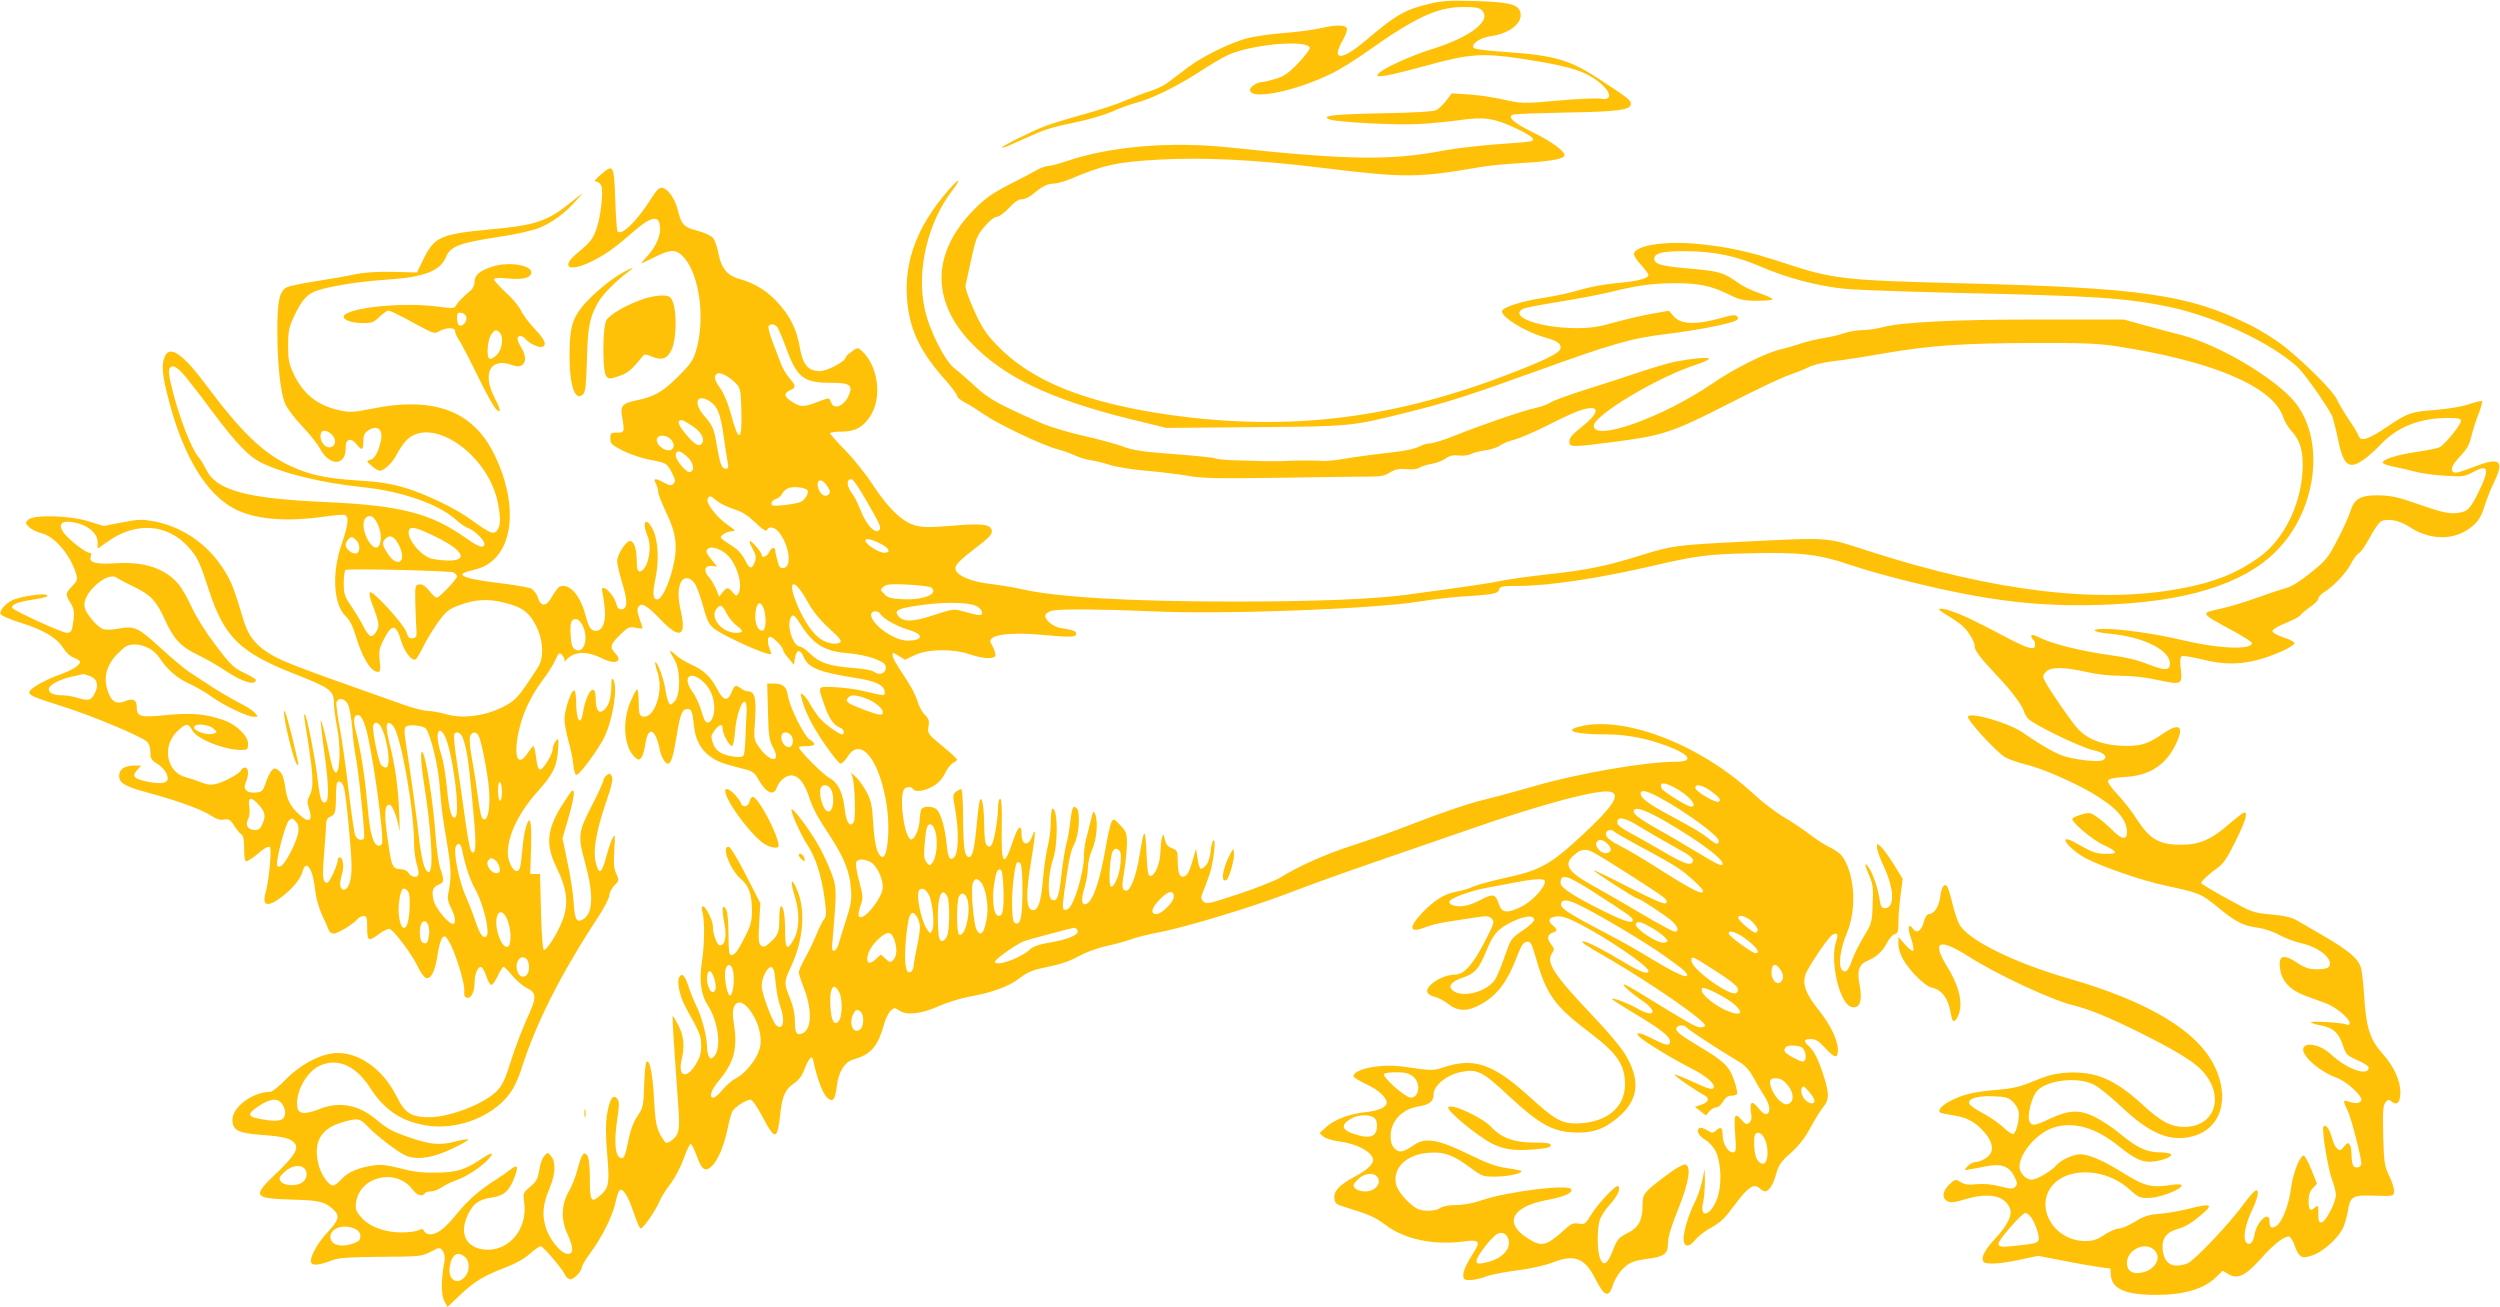
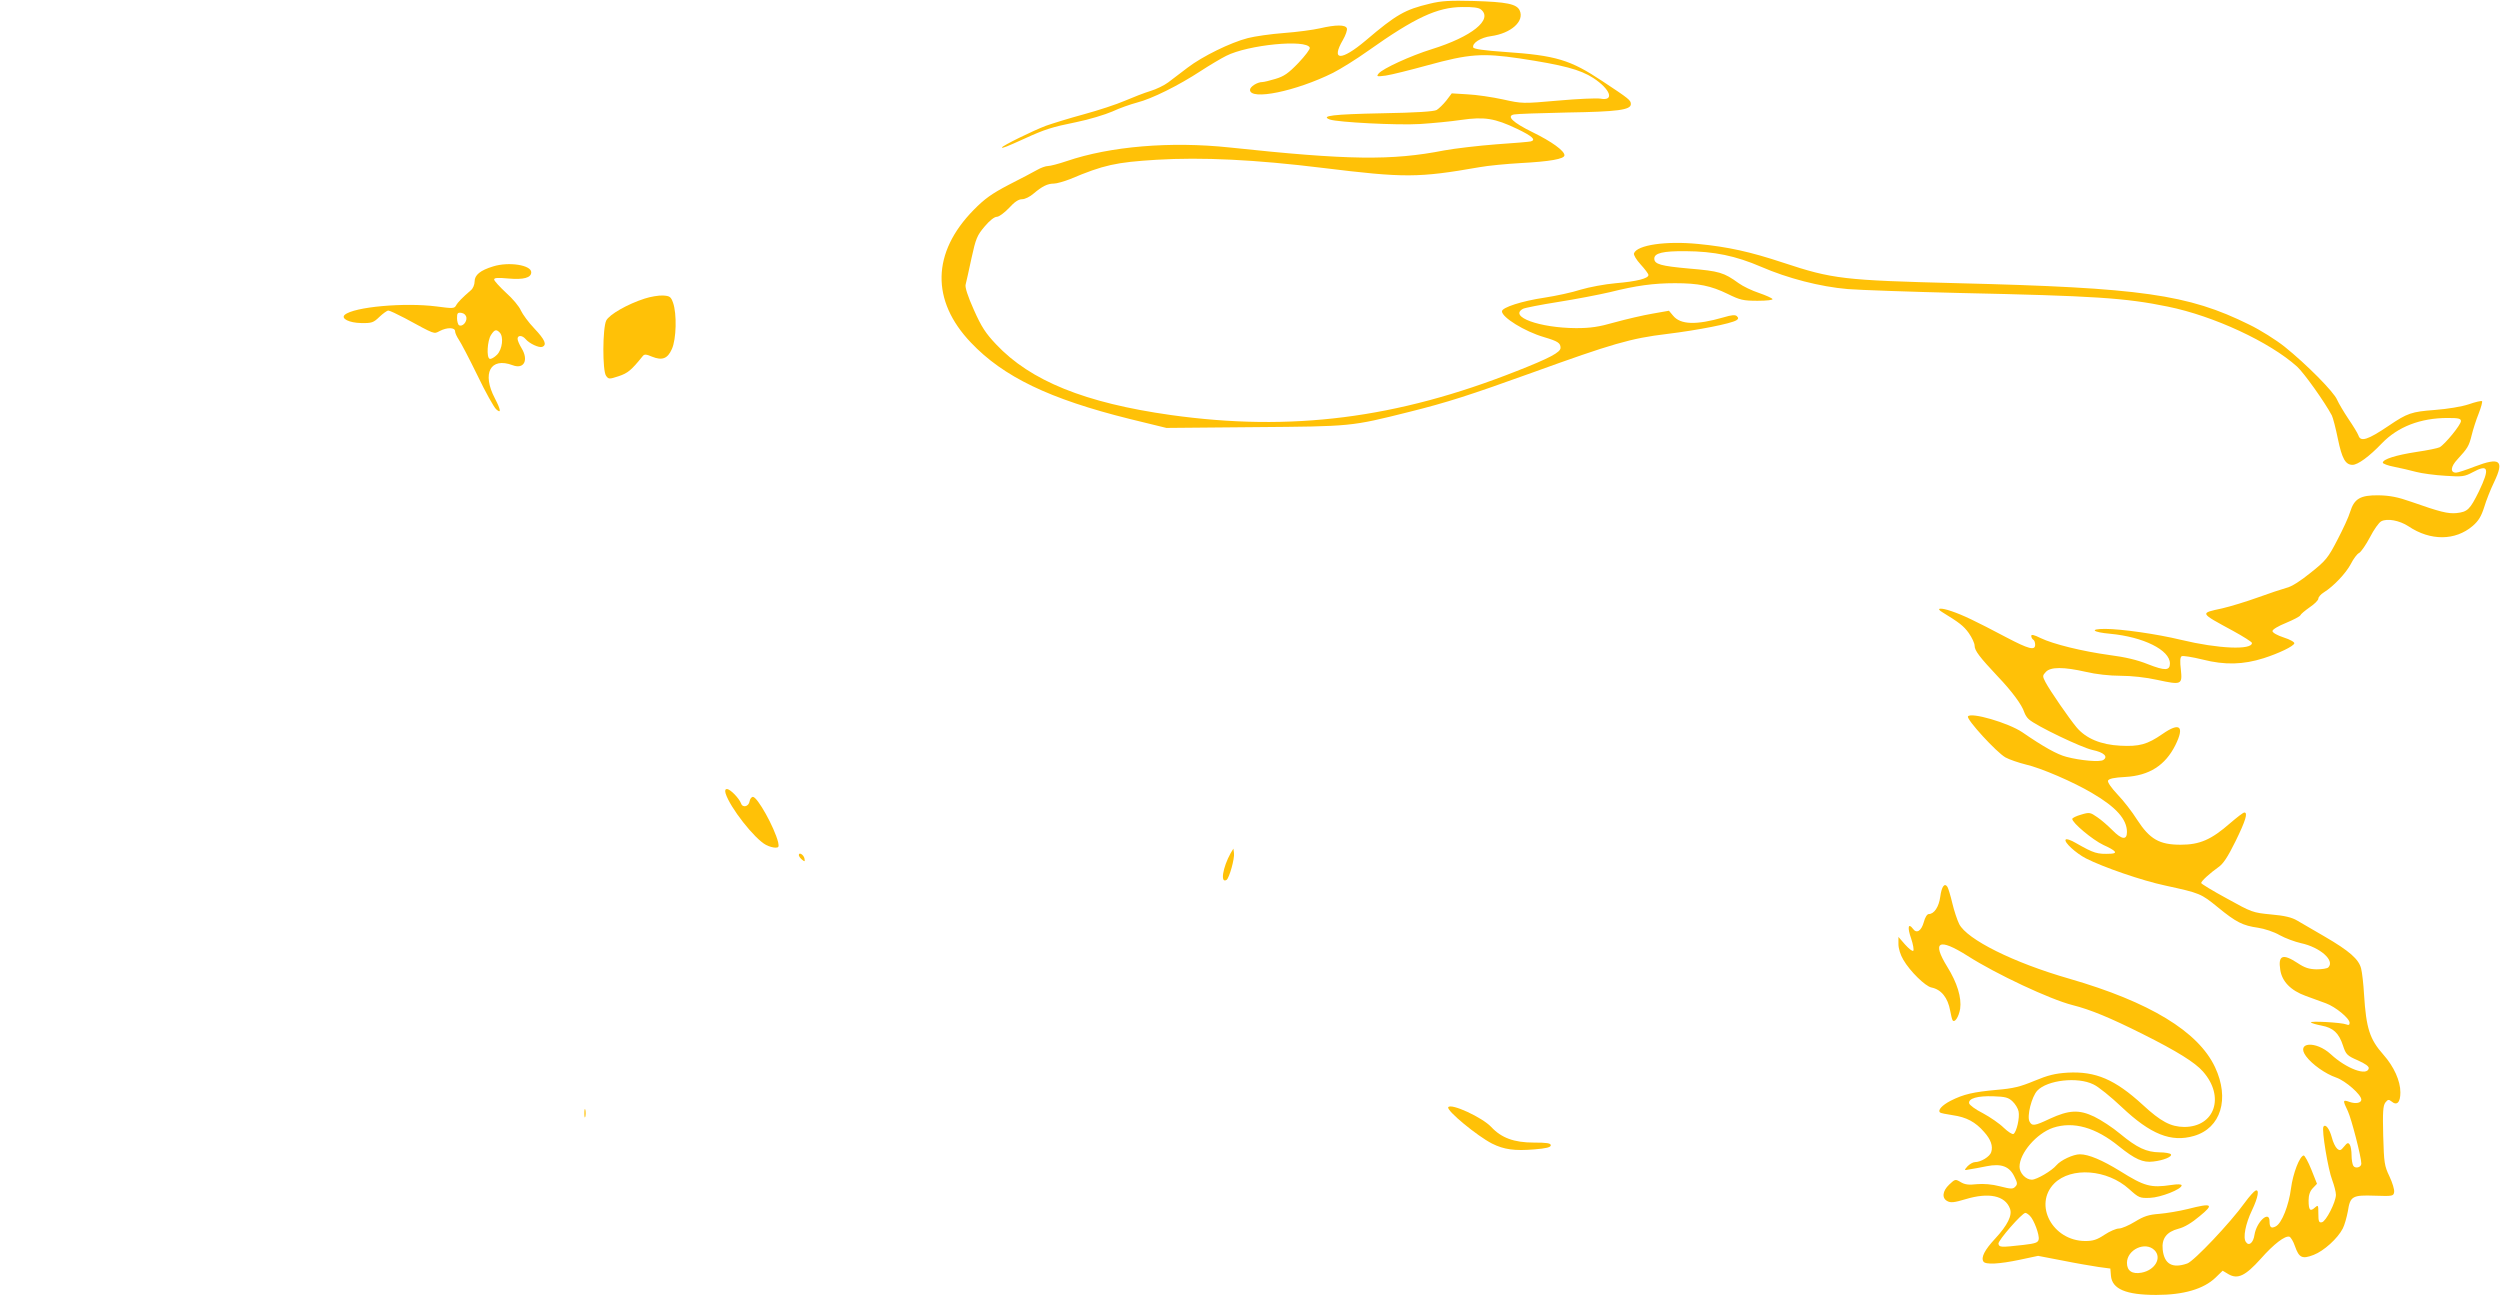
<svg xmlns="http://www.w3.org/2000/svg" version="1.0" width="1280pt" height="669pt" viewBox="0 0 1280 669" preserveAspectRatio="xMidYMid meet">
  <g transform="translate(0,669) scale(0.1,-0.1)" fill="#ffc107" stroke="none">
    <path d="M7320 6671 c-126 -30 -171 -55 -327 -188 -127 -107 -180 -105 -117 3 14 24 23 51 20 59 -7 19 -56 19 -138 0 -35 -8 -117 -19 -184 -24 -67 -5 -150 -17 -185 -26 -89 -23 -232 -93 -308 -151 -35 -27 -80 -61 -100 -76 -20 -15 -61 -35 -91 -44 -30 -9 -89 -32 -131 -50 -41 -18 -136 -49 -209 -69 -74 -20 -161 -47 -195 -59 -66 -25 -225 -103 -225 -111 0 -6 27 5 115 45 105 48 139 59 267 85 64 13 146 38 183 54 36 17 93 37 127 46 75 19 212 87 325 161 46 30 105 65 131 78 112 57 411 86 428 42 3 -7 -24 -42 -58 -78 -52 -54 -74 -69 -118 -82 -29 -9 -59 -16 -66 -16 -27 0 -64 -24 -64 -40 0 -56 236 -7 425 87 39 20 120 70 180 113 240 170 354 223 481 224 55 1 86 -3 97 -13 62 -51 -47 -139 -253 -203 -109 -34 -250 -99 -271 -124 -13 -16 -10 -17 36 -11 28 4 124 28 215 53 211 58 279 63 470 35 224 -34 310 -57 377 -100 89 -58 111 -120 37 -106 -19 3 -116 -1 -216 -10 -182 -16 -184 -16 -283 6 -55 12 -137 24 -181 26 l-81 5 -28 -37 c-16 -20 -38 -41 -49 -48 -14 -8 -105 -14 -281 -17 -250 -5 -317 -13 -266 -32 40 -14 344 -30 461 -23 63 4 158 13 211 21 119 17 172 9 287 -46 77 -37 98 -56 70 -64 -7 -2 -87 -9 -178 -15 -91 -7 -210 -21 -265 -31 -270 -53 -491 -50 -1100 15 -302 32 -611 6 -834 -70 -41 -14 -84 -25 -95 -25 -12 0 -37 -9 -56 -20 -19 -11 -84 -45 -145 -76 -88 -46 -124 -72 -180 -129 -214 -218 -219 -464 -14 -679 166 -175 402 -289 813 -391 l188 -46 452 4 c499 4 491 3 791 78 196 49 308 85 630 201 409 148 505 176 689 198 163 20 328 53 356 70 11 7 12 12 3 21 -8 8 -26 7 -69 -6 -139 -40 -220 -38 -258 9 l-21 25 -85 -15 c-47 -8 -133 -28 -191 -44 -84 -24 -125 -30 -200 -30 -187 1 -346 59 -271 99 10 5 91 21 180 35 89 14 208 37 264 50 136 34 224 46 334 46 120 0 184 -13 270 -55 63 -31 79 -35 153 -35 48 0 80 4 76 9 -3 5 -34 19 -69 31 -36 12 -82 34 -104 50 -76 55 -99 62 -254 75 -144 13 -178 22 -178 51 0 28 44 39 160 38 147 -1 257 -24 387 -80 136 -59 302 -102 443 -114 63 -5 320 -14 570 -20 694 -15 851 -25 1070 -70 235 -48 521 -181 661 -307 36 -33 142 -182 178 -250 6 -12 20 -66 31 -120 21 -102 39 -133 75 -133 27 0 85 42 150 110 82 85 197 130 338 130 55 0 67 -3 67 -16 0 -19 -82 -119 -109 -134 -10 -5 -64 -16 -119 -24 -104 -16 -172 -37 -172 -55 0 -5 26 -15 58 -21 31 -6 82 -18 112 -26 30 -8 98 -17 150 -20 87 -6 99 -4 140 18 81 44 89 21 32 -98 -46 -93 -58 -105 -115 -111 -44 -4 -84 6 -232 58 -68 24 -109 32 -167 33 -93 1 -124 -17 -145 -84 -7 -25 -37 -90 -66 -145 -47 -91 -59 -106 -136 -167 -53 -43 -98 -72 -125 -78 -22 -6 -88 -28 -146 -49 -58 -21 -140 -46 -183 -56 -115 -25 -117 -21 56 -115 53 -29 97 -57 97 -62 0 -37 -172 -30 -363 16 -124 30 -306 56 -389 56 -83 0 -64 -17 27 -25 169 -16 305 -83 305 -152 0 -37 -25 -38 -112 -4 -54 22 -118 37 -196 47 -139 19 -290 56 -354 87 -34 17 -48 20 -48 11 0 -7 5 -16 10 -19 6 -3 10 -15 10 -26 0 -31 -32 -23 -148 38 -161 85 -222 114 -281 134 -55 19 -82 16 -47 -5 88 -54 109 -70 136 -107 16 -23 30 -52 30 -65 0 -25 25 -58 120 -159 70 -73 123 -145 134 -181 4 -12 14 -29 24 -37 36 -33 270 -145 326 -157 58 -12 81 -34 55 -51 -17 -12 -118 -3 -189 16 -47 12 -117 51 -226 126 -71 48 -263 104 -278 81 -9 -15 146 -184 192 -210 20 -11 67 -27 103 -36 79 -18 246 -90 343 -148 121 -71 176 -133 176 -198 0 -43 -27 -39 -75 10 -22 22 -56 52 -77 66 -36 25 -40 26 -83 13 -25 -7 -45 -17 -45 -22 0 -20 104 -107 159 -133 64 -29 76 -43 39 -45 -71 -3 -85 1 -180 55 -25 15 -49 23 -52 17 -9 -13 52 -69 104 -96 88 -45 288 -114 406 -139 179 -39 183 -41 269 -111 94 -77 128 -94 206 -105 33 -5 82 -21 111 -38 29 -16 78 -34 109 -41 98 -21 175 -89 140 -124 -6 -6 -33 -10 -61 -10 -38 1 -60 8 -96 32 -76 50 -101 41 -89 -35 9 -59 53 -105 130 -133 33 -12 80 -29 104 -38 49 -18 121 -77 121 -100 0 -11 -5 -13 -17 -8 -24 10 -190 19 -181 10 4 -4 28 -11 54 -16 60 -11 89 -38 110 -102 15 -46 21 -52 76 -76 38 -17 58 -31 56 -41 -8 -41 -114 -2 -194 72 -77 71 -181 63 -127 -10 31 -42 99 -90 154 -109 49 -17 129 -88 129 -113 0 -17 -28 -23 -60 -12 -36 13 -36 9 -9 -47 18 -38 69 -235 69 -269 0 -19 -31 -27 -41 -11 -5 8 -9 32 -9 54 0 22 -4 47 -9 54 -8 12 -13 11 -29 -9 -17 -21 -22 -23 -36 -11 -9 8 -21 33 -27 57 -12 45 -33 72 -43 55 -10 -15 24 -220 45 -273 10 -27 19 -61 19 -76 -1 -38 -51 -136 -72 -140 -15 -3 -18 4 -18 44 0 45 -1 46 -18 31 -24 -22 -32 -13 -32 37 0 27 7 47 21 62 l22 23 -29 73 c-16 40 -34 72 -39 72 -21 -3 -55 -92 -65 -168 -11 -87 -47 -179 -78 -195 -23 -12 -32 -6 -32 26 0 58 -66 -1 -77 -69 -6 -42 -29 -60 -44 -37 -16 22 -2 93 31 162 32 67 39 110 18 101 -7 -3 -32 -30 -55 -62 -74 -103 -260 -299 -294 -311 -77 -27 -118 -3 -126 71 -6 57 20 91 81 107 29 7 68 30 108 64 76 62 65 69 -60 37 -44 -11 -111 -22 -147 -25 -54 -4 -78 -12 -124 -40 -31 -19 -68 -35 -82 -35 -14 0 -47 -14 -74 -32 -39 -26 -59 -32 -99 -32 -167 1 -266 186 -158 295 87 86 271 72 383 -29 50 -45 55 -47 107 -45 55 2 162 44 162 64 0 6 -20 7 -52 2 -107 -16 -138 -7 -263 71 -91 56 -161 86 -206 86 -34 0 -98 -30 -120 -56 -23 -28 -101 -74 -126 -74 -31 0 -63 34 -63 66 0 70 87 171 172 200 104 34 218 2 338 -96 81 -65 122 -84 175 -77 53 6 98 25 90 37 -3 5 -30 10 -58 10 -67 1 -115 23 -202 95 -38 32 -98 71 -133 88 -78 37 -129 34 -227 -11 -78 -37 -91 -39 -104 -14 -14 27 11 127 40 158 51 54 206 72 287 32 25 -11 90 -64 145 -116 148 -140 253 -182 370 -148 138 40 184 190 108 352 -86 183 -335 334 -746 453 -286 82 -524 201 -564 280 -10 20 -26 68 -35 106 -9 39 -21 77 -25 84 -15 23 -30 2 -37 -51 -7 -51 -31 -88 -59 -88 -8 0 -19 -17 -25 -41 -13 -46 -37 -61 -56 -34 -24 32 -29 6 -9 -50 10 -30 15 -58 11 -63 -5 -4 -23 11 -42 32 l-34 39 0 -37 c0 -22 10 -55 25 -80 34 -59 113 -136 144 -142 50 -10 84 -52 96 -119 4 -22 9 -43 12 -48 10 -17 32 16 39 58 8 57 -15 133 -66 215 -80 130 -45 150 104 56 147 -94 423 -223 537 -252 92 -23 193 -65 359 -148 176 -88 269 -146 309 -192 114 -129 61 -284 -96 -284 -69 1 -119 27 -213 114 -141 129 -240 172 -384 164 -64 -4 -100 -13 -170 -42 -72 -30 -108 -39 -192 -46 -120 -11 -170 -22 -237 -56 -44 -23 -67 -48 -54 -60 3 -3 32 -9 66 -14 69 -10 115 -34 160 -86 34 -38 46 -72 36 -103 -7 -23 -53 -51 -83 -51 -10 0 -27 -10 -38 -21 -19 -22 -19 -22 11 -16 17 2 56 10 87 16 75 15 117 -1 142 -54 16 -32 16 -39 4 -51 -12 -13 -23 -12 -78 2 -42 11 -84 14 -119 11 -41 -5 -62 -2 -83 11 -27 16 -28 15 -58 -13 -35 -33 -39 -70 -9 -85 16 -9 36 -7 92 10 119 36 203 19 228 -48 13 -34 -12 -85 -76 -154 -54 -58 -73 -96 -60 -117 10 -17 82 -13 186 9 l94 20 125 -24 c69 -14 152 -28 185 -33 l60 -8 3 -37 c6 -68 77 -98 232 -98 140 0 242 30 303 88 l37 36 30 -18 c47 -27 86 -9 165 79 67 76 125 120 147 113 7 -3 20 -24 28 -48 21 -60 37 -68 96 -45 52 20 123 84 149 135 9 17 20 57 26 88 12 78 23 84 139 80 91 -3 95 -2 98 19 2 12 -9 48 -24 80 -26 54 -28 69 -32 208 -3 121 -1 154 11 170 13 16 17 17 31 6 28 -24 46 -6 46 46 0 59 -33 132 -87 193 -70 79 -88 134 -99 307 -3 54 -10 114 -15 134 -12 48 -60 90 -187 164 -57 33 -120 70 -141 82 -27 16 -64 25 -133 31 -94 9 -99 11 -227 82 -72 39 -131 75 -131 79 0 10 47 52 88 81 25 17 48 52 88 133 52 106 64 147 45 147 -6 0 -38 -25 -73 -55 -96 -84 -155 -110 -253 -110 -109 0 -158 28 -223 128 -25 40 -70 98 -100 129 -32 34 -52 63 -49 71 4 10 30 16 89 19 122 7 204 59 256 163 48 97 23 119 -66 57 -78 -54 -119 -65 -216 -60 -100 5 -176 37 -224 94 -39 47 -135 186 -159 231 -16 31 -16 34 2 53 24 26 91 26 205 0 50 -12 122 -20 177 -20 56 0 130 -8 188 -21 125 -27 129 -25 121 53 -5 41 -4 63 4 68 6 4 55 -4 108 -17 114 -29 208 -26 312 7 78 25 153 61 157 76 2 6 -22 20 -54 30 -34 11 -58 25 -58 33 0 8 30 26 70 42 38 16 71 33 73 39 2 6 24 24 48 41 24 16 44 36 44 44 0 8 12 22 28 32 50 31 113 98 138 145 13 26 32 52 43 57 10 6 35 42 55 80 20 39 46 76 58 82 30 16 93 5 140 -26 112 -75 239 -74 328 2 30 26 44 49 59 96 10 34 33 92 51 129 53 111 31 129 -100 79 -44 -17 -86 -31 -95 -31 -31 0 -28 31 7 68 52 57 59 67 73 124 7 29 23 79 36 111 12 31 20 60 17 63 -3 3 -34 -4 -68 -16 -36 -12 -108 -24 -174 -29 -119 -9 -140 -16 -236 -81 -108 -73 -144 -84 -155 -49 -4 11 -27 49 -51 84 -24 36 -50 80 -58 98 -16 40 -158 183 -269 272 -44 35 -125 86 -181 113 -313 155 -553 189 -1491 212 -588 15 -641 21 -895 105 -169 56 -282 81 -436 96 -164 16 -312 -5 -328 -48 -3 -8 12 -33 34 -57 22 -24 40 -48 40 -54 0 -18 -61 -33 -167 -42 -57 -5 -136 -20 -180 -33 -43 -14 -126 -32 -185 -41 -115 -17 -218 -50 -218 -70 0 -31 116 -103 215 -132 71 -21 85 -30 85 -55 0 -23 -57 -53 -225 -119 -614 -243 -1154 -311 -1770 -225 -440 62 -719 175 -895 362 -53 56 -75 89 -114 177 -31 69 -46 116 -42 129 3 12 17 73 30 135 22 101 29 117 67 162 25 30 50 50 63 50 11 0 38 20 62 45 28 31 49 45 67 45 15 0 41 13 59 29 44 37 71 51 104 51 14 0 52 11 83 23 173 73 234 86 442 99 234 14 504 1 854 -42 416 -51 486 -51 800 4 44 8 139 17 210 21 150 8 225 21 225 40 0 23 -65 70 -163 118 -102 50 -136 83 -95 91 13 3 136 7 273 10 256 4 325 13 325 43 0 20 -9 27 -145 117 -165 110 -238 132 -499 150 -103 7 -161 15 -163 23 -7 22 38 51 91 58 102 14 172 76 147 131 -15 34 -67 44 -236 49 -120 3 -165 1 -225 -14z m2984 -5620 c14 -13 28 -36 31 -51 7 -32 -10 -106 -26 -116 -6 -3 -28 11 -50 32 -21 21 -69 54 -106 74 -38 19 -69 42 -71 51 -5 25 43 39 125 36 60 -2 76 -6 97 -26z m89 -586 c21 -20 50 -99 45 -121 -3 -16 -17 -21 -78 -28 -116 -13 -124 -13 -128 6 -3 16 121 158 138 158 5 0 15 -7 23 -15z m638 -176 c39 -39 3 -102 -66 -115 -48 -9 -75 9 -75 50 0 68 94 112 141 65z" />
-     <path d="M3075 5795 c-29 -25 -35 -34 -22 -35 10 0 21 -10 26 -22 11 -29 -3 -156 -24 -216 -18 -55 -33 -73 -97 -126 -94 -76 -43 -103 78 -41 69 35 110 64 224 163 62 53 102 66 114 36 18 -48 -7 -120 -62 -178 -20 -21 -32 -37 -27 -34 6 2 40 19 76 36 77 38 105 36 144 -10 79 -93 106 -319 58 -476 -14 -48 -30 -69 -92 -131 -80 -79 -121 -102 -213 -121 -69 -14 -82 -28 -74 -77 15 -86 14 -88 -24 -88 -32 0 -35 -2 -35 -30 0 -27 7 -33 65 -63 36 -18 97 -38 136 -46 87 -16 89 -17 115 -68 17 -34 19 -43 7 -54 -11 -12 -20 -11 -52 7 -43 23 -53 20 -37 -9 6 -12 11 -30 11 -40 0 -11 19 -60 42 -108 51 -106 59 -177 33 -281 -21 -85 -55 -157 -76 -161 -26 -5 -30 23 -13 106 19 91 14 196 -13 250 -35 71 -59 42 -27 -34 22 -53 6 -153 -30 -176 -19 -12 -26 2 -26 52 0 59 -14 100 -34 100 -22 0 -66 -70 -66 -103 0 -16 12 -67 26 -113 29 -91 27 -134 -5 -134 -13 0 -21 9 -26 29 -7 32 -47 81 -66 81 -7 0 -9 -9 -4 -27 4 -16 9 -54 12 -86 5 -64 -13 -107 -46 -107 -26 0 -37 17 -54 83 -27 101 -82 162 -131 144 -7 -3 -24 -25 -38 -49 -30 -55 -58 -58 -74 -8 -6 20 -22 40 -35 47 -13 6 -91 19 -172 29 -133 16 -193 32 -176 48 3 4 33 13 65 21 189 48 231 313 93 592 -109 220 -308 294 -622 231 -93 -19 -116 -20 -163 -10 -117 24 -193 84 -242 191 -22 47 -27 70 -27 141 0 72 5 94 28 145 44 93 70 122 129 140 81 24 212 44 358 54 185 13 264 44 294 116 23 55 70 72 282 104 72 11 156 30 187 41 67 25 143 80 195 141 l37 43 -57 -46 c-124 -101 -181 -121 -423 -143 -253 -24 -282 -38 -340 -158 l-30 -62 -120 3 c-81 2 -145 -2 -195 -12 -41 -9 -133 -25 -204 -36 -70 -11 -137 -25 -148 -31 -37 -20 -48 -69 -48 -219 0 -175 16 -322 40 -377 10 -24 50 -76 88 -116 39 -41 79 -92 91 -115 25 -49 71 -78 100 -63 22 12 31 32 31 72 0 42 27 50 54 16 29 -36 36 -34 36 12 0 30 6 44 22 55 48 34 81 9 68 -51 -14 -60 -31 -91 -53 -97 -22 -6 -22 -7 6 -31 15 -14 34 -25 41 -25 23 0 66 41 87 83 12 23 33 54 47 70 127 135 424 -67 472 -322 14 -73 13 -114 -4 -136 -17 -24 -38 -16 -128 50 -82 61 -240 137 -353 170 -65 19 -130 29 -234 35 -167 11 -248 29 -348 76 -137 65 -246 170 -425 409 -128 172 -194 214 -218 140 -14 -41 -7 -97 26 -221 74 -281 190 -472 331 -547 104 -56 262 -70 457 -43 54 8 105 12 112 9 22 -8 17 -51 -17 -149 -51 -149 -42 -309 21 -369 21 -20 37 -52 51 -100 34 -113 78 -185 114 -185 12 0 14 11 9 58 -5 49 -2 64 23 112 39 76 61 75 85 -6 17 -59 57 -112 76 -100 6 3 24 34 41 69 17 34 51 90 76 124 39 53 54 65 103 83 83 31 148 36 231 15 94 -23 129 -48 165 -118 38 -73 42 -165 11 -213 -80 -124 -106 -158 -138 -179 -95 -65 -237 -91 -336 -61 -30 9 -71 16 -90 16 -20 0 -79 15 -131 34 -608 215 -629 224 -705 276 -54 37 -88 86 -108 155 -52 173 -65 205 -110 272 -82 123 -209 208 -350 234 -60 11 -80 10 -163 -6 l-94 -18 -77 24 c-98 30 -281 35 -309 8 -15 -16 -15 -18 5 -38 11 -11 41 -26 66 -32 67 -17 148 -113 176 -212 7 -24 3 -33 -22 -59 -35 -37 -35 -41 -8 -85 17 -28 20 -44 16 -84 -7 -59 -12 -69 -35 -69 -25 0 -275 115 -280 128 -5 17 31 31 113 43 52 8 73 15 66 22 -12 12 -140 -7 -180 -27 -37 -20 -64 -53 -58 -70 3 -8 49 -28 104 -45 116 -36 183 -76 217 -129 14 -23 37 -44 55 -50 17 -6 31 -15 31 -20 0 -18 -36 -41 -101 -65 -82 -29 -159 -74 -159 -91 0 -17 20 -25 180 -76 142 -45 391 -149 422 -177 11 -10 18 -30 18 -54 0 -32 5 -41 33 -58 38 -23 62 -62 54 -85 -7 -19 -51 -20 -117 -5 -55 13 -65 27 -38 56 l21 23 -39 0 c-48 -1 -74 -19 -74 -53 0 -37 32 -55 153 -87 147 -40 268 -84 316 -115 27 -18 48 -25 63 -22 28 7 38 1 62 -38 11 -16 25 -34 33 -38 9 -5 13 -29 13 -72 0 -44 4 -65 12 -65 6 0 34 19 61 41 32 28 52 38 59 31 10 -10 -5 -173 -22 -232 -20 -70 11 -77 84 -21 57 44 95 91 105 129 18 67 54 14 65 -98 4 -38 19 -90 35 -125 16 -33 31 -68 34 -77 4 -10 15 -18 25 -18 21 0 100 48 121 73 7 9 22 17 32 17 17 0 19 -8 19 -60 0 -70 7 -73 63 -30 22 16 45 26 52 24 23 -9 113 -128 142 -189 15 -33 36 -61 45 -63 26 -5 46 37 58 118 6 41 17 81 25 89 12 12 17 9 34 -20 31 -49 83 -219 78 -252 -2 -19 1 -31 11 -35 23 -8 42 27 42 78 0 50 22 92 39 75 5 -5 16 -27 23 -48 7 -22 18 -40 23 -40 6 -1 20 19 33 45 12 27 26 48 30 48 4 0 25 -21 46 -46 21 -25 54 -53 72 -62 53 -25 53 -49 1 -160 -24 -53 -61 -150 -81 -214 -27 -88 -44 -125 -69 -151 -63 -67 -242 -137 -349 -137 -94 0 -125 20 -170 111 -70 139 -197 226 -315 217 -78 -7 -176 -59 -250 -135 -33 -34 -69 -63 -78 -63 -89 0 -195 -77 -195 -143 0 -54 29 -69 153 -78 108 -8 145 -17 166 -43 22 -26 -2 -66 -95 -154 -124 -118 -118 -128 81 -134 143 -4 167 -10 212 -51 34 -31 28 -54 -27 -113 -55 -58 -96 -133 -87 -158 7 -18 44 -14 112 13 31 11 86 15 245 16 196 1 207 2 253 25 48 25 49 25 64 5 9 -12 12 -31 9 -50 -18 -97 -18 -172 -2 -204 l17 -33 62 59 c73 70 123 101 234 143 50 19 99 46 126 71 25 21 50 39 55 39 12 0 111 -116 125 -147 6 -13 18 -23 28 -23 19 0 59 44 59 65 0 7 20 39 44 72 57 76 113 189 127 255 6 29 15 58 21 63 16 16 44 -28 73 -115 15 -44 30 -80 35 -80 13 0 76 90 94 134 9 22 35 64 58 94 23 29 53 87 68 128 14 42 31 76 36 77 5 1 18 -25 30 -58 27 -75 44 -88 78 -56 32 30 62 102 81 191 8 39 19 80 25 90 11 21 71 60 92 60 9 0 36 -38 63 -90 65 -122 75 -120 91 25 9 82 26 120 68 147 24 16 41 38 53 68 9 25 22 51 29 59 11 12 14 9 19 -15 20 -89 47 -162 68 -182 31 -29 43 -16 52 61 9 69 39 118 80 131 94 27 127 64 160 177 8 31 24 64 35 74 19 17 21 17 46 0 38 -25 112 -16 202 24 40 18 108 39 150 47 123 22 205 52 261 95 44 33 68 43 146 59 63 12 115 30 157 54 37 20 96 42 138 51 41 9 98 24 126 34 27 11 93 27 145 37 132 24 495 134 679 206 85 33 277 102 425 153 149 51 369 127 490 169 365 128 661 207 721 192 53 -14 13 -75 -142 -219 -166 -155 -219 -184 -403 -223 -63 -14 -134 -33 -157 -43 -23 -11 -61 -22 -85 -26 -60 -10 -115 -43 -177 -108 -74 -79 -66 -108 20 -73 19 8 63 19 99 25 35 5 99 15 142 22 70 11 80 10 95 -5 15 -15 13 -23 -37 -119 -62 -120 -106 -167 -153 -167 -70 -1 -162 -66 -137 -96 6 -7 23 -16 39 -19 16 -4 46 -20 66 -36 49 -39 101 -39 170 1 84 48 134 117 186 255 18 45 28 61 45 63 19 3 24 -5 43 -70 58 -204 96 -256 286 -400 134 -102 174 -161 174 -259 0 -121 -95 -198 -247 -201 -77 -1 -112 19 -238 133 -191 174 -289 207 -448 153 -49 -17 -58 -16 -204 5 -110 16 -253 -12 -253 -49 0 -6 29 -24 65 -41 63 -29 105 -68 105 -95 0 -23 -42 -41 -106 -48 -80 -7 -165 -39 -206 -78 l-32 -30 21 -18 c12 -9 47 -20 78 -24 93 -11 175 -56 175 -96 0 -22 -35 -54 -95 -85 -75 -40 -107 -73 -103 -110 3 -27 8 -32 63 -48 115 -35 146 -49 198 -88 99 -75 248 -106 403 -85 73 10 85 0 55 -47 -44 -69 -62 -109 -59 -130 2 -18 9 -22 38 -21 19 1 55 9 80 19 25 9 97 23 160 31 70 9 141 25 182 41 111 43 163 22 218 -88 46 -89 67 -96 89 -26 15 45 53 93 90 111 14 8 53 17 86 21 85 10 105 25 105 80 0 30 16 85 51 171 57 140 70 225 37 232 -10 2 -50 -21 -90 -51 -124 -93 -128 -99 -128 -157 0 -78 -20 -115 -78 -144 -45 -23 -52 -31 -74 -88 -28 -73 -50 -85 -67 -37 -14 40 -14 142 -1 190 6 20 28 55 50 79 40 43 59 84 46 97 -10 11 -99 -83 -137 -143 -32 -52 -36 -54 -66 -49 -28 5 -39 0 -75 -33 -94 -85 -116 -89 -194 -37 -115 77 -70 158 107 191 88 16 134 37 123 56 -16 26 -330 -13 -460 -58 -44 -15 -93 -24 -130 -24 -37 0 -68 -6 -80 -15 -23 -17 -87 -19 -117 -4 -42 22 -97 84 -108 121 -23 86 52 160 171 166 78 5 119 -11 213 -80 57 -42 61 -43 130 -42 65 1 137 18 125 29 -2 3 -36 9 -75 15 -54 7 -101 25 -197 72 -155 75 -218 86 -277 45 -56 -38 -75 -41 -98 -18 -15 15 -21 34 -21 64 0 78 59 140 148 153 51 8 72 26 72 61 0 44 65 98 134 113 90 19 113 8 255 -125 149 -138 218 -177 323 -183 88 -5 147 11 210 59 127 95 145 199 57 344 -19 32 -92 119 -164 194 -196 206 -240 272 -210 318 15 22 14 26 -4 49 -22 28 -19 50 10 59 24 8 24 16 -2 38 -28 24 -19 41 23 45 26 2 57 -8 119 -40 142 -74 349 -215 349 -239 0 -21 -41 -6 -121 42 -98 60 -193 109 -211 109 -20 0 1 -15 132 -90 218 -127 490 -316 490 -340 0 -6 -11 -10 -23 -10 -23 0 -53 17 -282 158 -54 34 -104 62 -110 62 -13 -1 38 -46 98 -87 78 -54 55 -86 -27 -38 -45 26 -127 58 -133 51 -2 -2 47 -34 109 -71 140 -84 188 -121 188 -146 0 -26 -15 -24 -85 11 -68 34 -95 39 -75 15 18 -22 171 -115 267 -164 84 -42 132 -86 114 -104 -7 -7 -40 4 -101 33 -50 23 -93 40 -96 38 -4 -5 103 -79 151 -105 30 -15 24 -37 -14 -49 l-33 -11 28 -22 29 -22 16 20 c10 12 25 21 36 21 10 0 26 14 35 30 12 21 25 30 42 30 14 0 27 4 30 9 3 4 -4 36 -15 69 -25 73 -52 99 -182 176 -99 59 -123 79 -112 96 8 13 42 13 50 0 7 -11 148 -104 273 -179 26 -15 50 -42 68 -75 15 -28 40 -71 56 -95 31 -49 36 -86 13 -95 -9 -3 -24 8 -41 29 -33 43 -47 36 -39 -19 5 -31 3 -45 -9 -55 -12 -10 -19 -8 -37 13 -37 43 -42 33 -35 -69 6 -90 5 -95 -14 -95 -23 0 -50 46 -50 88 0 38 -9 46 -32 25 -18 -16 -21 -16 -49 1 -19 11 -34 15 -40 9 -15 -15 0 -40 35 -61 18 -11 41 -37 51 -58 26 -54 31 -158 12 -225 -29 -99 -99 -130 -77 -34 5 22 9 69 9 105 l-1 65 -13 -61 c-7 -34 -24 -83 -38 -110 -30 -59 -57 -147 -57 -186 0 -43 27 -47 57 -9 13 17 46 43 71 58 66 37 78 49 139 131 63 84 93 104 121 79 10 -10 23 -17 29 -17 20 0 44 38 57 90 12 44 23 61 74 106 42 37 73 78 102 131 22 42 52 89 65 105 31 36 31 66 4 154 -26 84 -50 133 -78 158 -29 26 -26 36 11 36 24 0 40 -10 72 -45 50 -54 66 -57 66 -10 0 50 -39 130 -103 210 -60 75 -78 123 -65 170 10 36 116 194 140 209 25 15 32 2 19 -35 -33 -94 15 -310 74 -333 45 -17 63 27 46 113 -14 71 -3 104 41 122 45 19 77 48 99 91 11 22 29 43 40 45 16 5 19 15 19 63 0 31 5 94 11 138 l11 82 -45 73 c-25 40 -55 81 -66 91 -21 19 -21 19 -21 -3 0 -12 16 -57 36 -99 54 -118 56 -212 4 -212 -14 0 -21 9 -25 37 -9 62 -34 136 -55 168 -26 39 -25 20 1 -40 18 -41 21 -62 17 -145 -3 -93 -5 -99 -46 -166 -23 -39 -49 -91 -58 -116 -19 -58 -36 -74 -54 -53 -19 23 -7 109 25 185 51 120 43 289 -16 386 -11 19 -39 41 -67 54 -26 12 -72 42 -104 66 -31 24 -91 65 -134 90 -43 25 -114 80 -158 121 -280 259 -682 409 -906 338 -59 -19 9 -35 148 -35 110 0 213 -20 322 -61 115 -44 133 -79 42 -79 -155 0 -500 -59 -726 -125 -83 -24 -205 -57 -271 -73 -66 -16 -212 -66 -325 -110 -113 -44 -264 -99 -336 -121 -132 -42 -278 -107 -365 -162 -25 -16 -121 -54 -213 -85 -154 -51 -170 -55 -184 -40 -14 14 -15 20 -3 49 7 17 22 55 31 82 22 59 38 191 23 182 -6 -4 -13 -30 -15 -58 -4 -33 -12 -58 -26 -72 -27 -26 -31 -21 -41 40 l-7 48 -13 -45 c-20 -71 -30 -90 -47 -97 -23 -9 -34 15 -34 77 0 52 -2 56 -29 67 -21 7 -31 20 -37 44 -7 33 -8 33 -15 9 -4 -14 -7 -47 -8 -75 -1 -56 -28 -120 -51 -120 -12 0 -16 22 -20 120 -6 133 -12 131 -35 -12 -17 -106 -46 -183 -68 -183 -23 0 -25 19 -11 100 7 41 13 103 14 137 0 57 -3 64 -34 98 -33 34 -35 35 -45 17 -6 -11 -20 -73 -31 -138 -32 -182 -70 -284 -106 -284 -18 0 -18 32 1 94 8 27 15 69 15 93 0 24 10 68 23 96 23 54 30 144 13 182 -7 16 -11 10 -21 -35 -7 -30 -18 -73 -24 -95 -6 -22 -11 -59 -11 -83 0 -93 -53 -266 -85 -278 -26 -10 -28 1 -16 88 25 176 32 210 52 248 24 45 31 162 12 181 -19 19 -24 7 -34 -73 -4 -40 -13 -89 -19 -108 -6 -19 -17 -88 -25 -154 -13 -121 -22 -143 -49 -133 -24 9 -21 128 4 202 28 81 27 265 -1 265 -5 0 -9 -31 -9 -68 0 -37 -7 -95 -16 -127 -8 -33 -19 -107 -24 -166 -9 -114 -24 -159 -51 -159 -36 0 -39 77 -9 255 23 138 24 177 6 126 -21 -58 -55 -50 -56 11 0 54 -19 36 -45 -42 -46 -138 -60 -118 -56 77 2 98 -1 143 -8 143 -6 0 -11 -19 -11 -42 0 -56 -18 -166 -31 -190 -8 -15 -13 -17 -25 -7 -10 8 -14 37 -15 103 -1 93 -10 149 -21 131 -4 -6 -12 -67 -18 -135 -12 -126 -22 -164 -43 -157 -19 6 -25 52 -26 205 0 78 -5 142 -9 142 -5 0 -17 -6 -27 -14 -17 -12 -18 -18 -4 -92 19 -109 17 -220 -5 -242 -23 -23 -32 -7 -40 73 -9 87 -33 163 -56 175 -28 15 -67 12 -74 -6 -3 -9 -6 -30 -7 -47 -1 -46 -23 -101 -42 -105 -32 -6 -64 192 -41 252 7 18 39 22 49 6 10 -17 58 -11 100 13 27 15 48 37 63 67 12 25 31 49 42 54 11 5 20 13 20 17 0 4 -34 36 -76 70 -74 61 -76 64 -70 100 5 29 1 40 -19 59 -13 13 -31 46 -39 74 -8 28 -40 87 -71 131 -30 44 -55 88 -55 98 0 18 1 18 31 -1 l32 -20 51 24 c68 32 195 33 281 4 64 -22 120 -26 131 -9 3 6 -2 26 -12 46 -18 33 -18 35 -1 48 27 20 131 26 247 15 151 -14 180 -13 180 5 0 14 -11 18 -81 30 -40 6 -85 46 -76 68 3 8 20 17 37 21 48 9 265 7 510 -4 353 -17 1121 11 1367 50 67 11 162 22 210 25 170 11 192 15 198 36 6 17 16 19 100 19 152 0 412 39 678 101 234 54 285 61 499 66 262 7 364 -5 517 -58 64 -22 208 -63 320 -90 387 -95 645 -126 965 -116 432 13 729 104 899 274 206 205 254 558 103 756 -94 123 -392 302 -589 352 -51 13 -137 36 -192 51 l-100 28 -420 0 c-435 1 -717 -13 -815 -39 -30 -8 -77 -15 -105 -15 -27 -1 -68 -7 -90 -15 -22 -8 -69 -20 -105 -25 -36 -6 -90 -19 -120 -29 -30 -10 -77 -24 -105 -30 -75 -18 -238 -99 -348 -175 -257 -175 -607 -299 -607 -216 0 53 328 250 522 312 37 12 68 26 68 31 0 10 -76 3 -170 -14 -30 -6 -113 -30 -185 -54 -71 -24 -197 -65 -280 -91 -82 -26 -161 -55 -175 -64 -14 -10 -47 -22 -75 -28 -62 -13 -276 -86 -413 -141 -56 -23 -115 -41 -130 -41 -15 0 -40 -8 -57 -17 -16 -9 -64 -20 -105 -25 -98 -11 -198 -24 -285 -38 -38 -7 -83 -11 -100 -10 -36 3 -134 3 -190 0 -57 -3 -98 -2 -255 3 -52 1 -101 6 -107 10 -7 4 -102 14 -211 22 -162 12 -211 19 -263 39 -35 13 -127 38 -203 55 -77 17 -176 47 -220 67 -214 94 -266 123 -333 186 -38 35 -85 76 -106 92 -49 37 -129 195 -152 302 -44 195 13 442 140 608 52 68 37 67 -22 -1 -154 -179 -220 -350 -210 -538 9 -160 60 -274 187 -419 39 -43 70 -85 70 -92 0 -8 18 -23 39 -34 22 -11 68 -40 103 -64 72 -50 304 -160 376 -177 26 -7 63 -20 84 -30 20 -10 56 -21 80 -25 23 -3 68 -14 99 -24 30 -10 113 -24 185 -30 71 -6 168 -18 215 -26 72 -13 148 -15 485 -10 219 4 425 6 458 6 43 0 68 5 93 21 27 17 45 20 84 17 30 -3 56 0 66 7 10 7 38 16 63 20 24 4 56 16 71 27 20 15 37 19 66 16 21 -3 49 0 63 7 14 7 47 15 73 19 27 3 61 14 75 24 15 11 49 24 76 31 27 7 101 39 165 71 64 33 136 66 160 75 111 39 122 2 24 -77 -51 -40 -68 -60 -68 -78 0 -31 9 -31 232 -2 247 32 293 47 580 193 138 71 279 138 314 149 34 12 80 30 101 41 22 11 77 24 126 30 48 5 165 23 260 40 233 40 400 52 767 53 249 1 332 -3 423 -17 494 -76 802 -208 852 -363 7 -22 25 -52 41 -69 42 -45 59 -95 59 -177 -1 -188 -93 -381 -228 -475 -112 -79 -220 -122 -384 -154 -426 -83 -965 -19 -1615 191 -219 71 -181 69 -650 46 -333 -17 -350 -19 -518 -71 -173 -54 -266 -73 -465 -95 -101 -11 -214 -27 -250 -35 -58 -12 -166 -28 -485 -71 -172 -22 -465 -34 -870 -34 -540 0 -918 22 -1101 65 -36 8 -103 19 -151 25 -100 11 -176 43 -181 76 -3 22 17 43 127 127 47 36 61 53 59 69 -5 34 -48 40 -204 26 -114 -9 -150 -9 -188 2 -66 18 -137 86 -214 203 -35 54 -99 135 -143 180 -43 44 -79 84 -79 89 0 4 26 8 58 8 69 0 110 22 147 78 63 96 42 258 -43 336 -20 18 -22 18 -51 -4 -17 -12 -31 -25 -31 -30 0 -19 -94 -70 -131 -70 -62 0 -88 31 -104 121 -16 93 -49 160 -114 231 -53 58 -119 99 -190 118 -65 17 -97 54 -112 129 -6 34 -19 71 -28 82 -9 12 -44 28 -81 38 -70 18 -81 30 -100 107 -13 54 -50 108 -78 112 -17 3 -29 -9 -58 -55 -74 -116 -150 -191 -172 -168 -4 4 -9 77 -12 163 -6 179 -9 185 -75 127z m904 -779 c6 -7 25 -51 42 -97 59 -163 91 -189 233 -189 95 0 113 -11 94 -59 -22 -58 -79 -84 -93 -41 -3 11 -10 20 -15 20 -5 0 -32 -9 -60 -20 -65 -25 -82 -25 -125 3 -41 26 -44 43 -10 59 32 14 31 23 -4 63 -16 18 -37 55 -46 81 -10 27 -29 77 -42 111 -13 35 -21 67 -18 73 9 14 31 12 44 -4z m-3022 -263 c22 -27 85 -109 140 -183 103 -139 175 -215 233 -245 111 -57 312 -107 525 -129 206 -22 390 -86 483 -170 20 -18 47 -36 59 -40 30 -10 83 -60 83 -80 0 -27 -28 -18 -93 28 -183 130 -339 169 -732 186 -395 18 -549 60 -600 167 -11 22 -27 49 -36 59 -39 44 -105 216 -140 362 -16 64 -17 87 -9 98 16 19 39 5 87 -53z m2761 13 c15 -8 38 -26 51 -40 22 -23 24 -35 27 -140 4 -163 -14 -165 -56 -8 -12 46 -35 100 -51 122 -29 40 -35 61 -22 73 10 10 21 9 51 -7z m-82 -132 c38 -25 53 -64 69 -176 8 -57 17 -118 21 -135 5 -27 3 -33 -10 -33 -21 0 -30 25 -46 120 -14 86 -20 100 -67 154 -56 67 -34 114 33 70z m-93 -124 c45 -28 67 -66 52 -89 -12 -20 -32 -11 -68 28 -41 46 -59 76 -50 85 10 10 17 8 66 -24z m-1833 -60 c22 -42 -27 -71 -56 -32 -17 22 -18 59 -1 65 17 6 45 -10 57 -33z m1722 -7 c22 -20 23 -49 2 -57 -30 -11 -81 31 -70 59 7 20 45 19 68 -2z m88 -93 c31 -29 39 -69 13 -77 -17 -6 -73 59 -73 85 0 30 22 28 60 -8z m907 -208 c69 -118 85 -151 78 -162 -20 -32 -70 20 -103 107 -11 28 -29 64 -41 79 -29 37 -27 80 3 68 7 -3 35 -44 63 -92z m-189 56 c13 -22 14 -30 4 -40 -17 -17 -44 1 -53 35 -13 47 21 50 49 5z m-105 -17 c11 -11 -8 -48 -32 -60 -10 -6 -48 -13 -85 -17 -57 -6 -66 -5 -66 9 0 9 10 19 23 22 12 4 27 16 32 28 6 12 21 25 35 29 29 8 80 2 93 -11z m-462 -56 c16 -13 55 -32 87 -42 42 -13 71 -32 110 -69 37 -36 55 -47 59 -38 8 22 40 16 62 -12 52 -66 67 -176 24 -182 -18 -3 -24 4 -32 35 -6 21 -11 43 -11 50 0 24 -20 23 -30 -1 -9 -24 -40 -37 -40 -17 0 13 -50 71 -60 71 -5 0 1 -18 13 -39 17 -31 20 -45 12 -67 -15 -41 -28 -39 -50 8 -12 24 -36 53 -55 65 -19 12 -44 29 -55 37 -20 16 -20 16 -1 31 11 8 31 15 44 15 21 0 18 4 -23 33 -55 38 -110 109 -102 131 8 21 14 20 48 -9z m-1739 -115 c35 -69 14 -154 -27 -113 -39 38 -57 117 -33 141 20 20 42 10 60 -28z m-1530 0 c58 -17 98 -55 98 -96 l0 -33 57 40 c140 98 301 86 406 -30 48 -53 60 -78 107 -224 78 -237 157 -316 427 -423 200 -79 213 -88 213 -160 0 -20 7 -71 15 -113 20 -97 17 -236 -5 -236 -11 0 -21 29 -36 105 -12 58 -27 121 -33 140 -11 34 -11 33 -6 -15 2 -27 11 -99 20 -160 17 -131 19 -211 4 -221 -21 -12 -31 14 -41 103 -11 104 -56 335 -67 346 -5 5 -4 -16 1 -45 43 -261 47 -326 23 -372 -12 -23 -13 -36 -5 -59 24 -70 5 -86 -46 -39 -48 44 -65 76 -74 144 -7 46 -15 68 -31 81 -20 16 -24 16 -37 3 -8 -8 -22 -36 -31 -63 -15 -44 -19 -48 -52 -51 -47 -4 -67 18 -50 54 16 36 14 74 -4 74 -9 0 -18 -6 -21 -14 -7 -17 -89 -62 -133 -71 -22 -5 -45 -2 -70 9 -20 8 -55 20 -78 26 -100 25 -126 158 -46 235 44 43 58 44 77 6 24 -45 164 -101 253 -101 30 0 33 3 33 32 0 41 -61 100 -128 122 -95 32 -160 37 -289 25 -137 -14 -153 -9 -153 43 0 35 -20 45 -59 28 -42 -17 -67 -5 -85 41 -30 74 -14 142 49 205 38 38 50 44 86 44 47 0 98 -27 124 -66 40 -61 92 -107 153 -134 35 -16 85 -45 111 -64 60 -45 188 -106 220 -106 24 0 24 0 5 21 -10 12 -50 37 -89 56 -38 20 -101 57 -140 83 -38 25 -88 58 -110 72 -22 15 -84 67 -138 116 -120 110 -136 118 -217 104 -37 -7 -70 -8 -84 -2 -28 10 -84 76 -92 108 -9 33 13 77 57 117 44 40 85 53 108 36 9 -6 48 -27 86 -45 87 -42 114 -71 158 -166 45 -101 83 -142 170 -183 40 -19 102 -55 140 -80 85 -58 157 -80 157 -48 0 4 -27 20 -60 36 -53 25 -70 41 -144 139 -50 65 -101 146 -124 196 -21 47 -52 100 -67 118 -69 82 -177 118 -324 108 -103 -6 -136 3 -126 35 4 13 2 19 -8 19 -20 0 -112 73 -133 105 -32 49 -1 66 78 45z m1834 -71 c136 -67 163 -119 62 -119 -29 0 -70 5 -90 10 -57 16 -129 108 -114 145 8 23 39 15 142 -36z m-192 -43 c42 -88 -13 -117 -64 -33 -24 39 -25 51 -4 71 21 21 47 7 68 -38z m-220 28 c20 -19 21 -60 2 -67 -19 -7 -56 20 -56 42 0 17 18 41 31 41 4 0 15 -7 23 -16z m2681 -16 c49 -24 60 -48 21 -48 -25 0 -87 38 -94 58 -6 18 22 15 73 -10z m-792 -50 c55 -39 95 -165 67 -208 -9 -13 -13 -12 -29 8 -24 27 -28 27 -51 0 l-18 -23 -16 40 c-10 22 -26 50 -37 61 -29 31 -21 60 15 56 l28 -3 -30 37 c-25 30 -29 41 -20 52 14 16 51 9 91 -20z m-1391 -99 c10 -5 18 -14 18 -20 0 -14 -90 -109 -104 -109 -6 0 -24 16 -39 36 -20 24 -35 34 -50 32 -20 -3 -22 -8 -21 -78 1 -41 3 -102 5 -135 4 -55 2 -60 -18 -63 -17 -2 -24 4 -33 33 -14 41 -173 215 -186 202 -5 -4 0 -29 10 -55 38 -100 41 -118 22 -147 -23 -35 -36 -29 -67 31 -14 27 -42 73 -62 103 -33 47 -37 60 -37 116 0 35 4 65 10 67 24 8 535 -4 552 -13z m1238 -61 c10 -18 29 -70 41 -116 19 -70 28 -88 57 -112 33 -27 215 -113 269 -126 23 -6 25 -5 18 12 -17 40 -18 74 -2 74 15 0 67 -54 67 -70 0 -5 12 -23 28 -41 l27 -33 5 34 c7 46 27 49 45 6 23 -55 79 -78 265 -107 109 -17 150 -38 150 -76 0 -17 -2 -16 -118 11 -34 8 -97 16 -140 18 -88 4 -86 8 -51 -92 23 -68 50 -106 81 -116 18 -5 26 -34 9 -34 -15 0 -86 51 -114 83 -15 18 -36 48 -47 68 -10 19 -26 42 -36 50 -16 13 -17 12 -10 -16 16 -66 56 -145 120 -237 37 -54 73 -98 80 -98 7 0 24 17 37 38 68 104 165 -22 200 -258 17 -121 3 -266 -25 -257 -24 8 -39 64 -45 171 -6 95 -11 118 -35 163 -16 29 -40 62 -54 75 l-25 23 8 -25 c12 -40 17 -214 6 -229 -20 -30 -38 -3 -46 66 -9 85 -35 137 -79 160 -31 16 -156 142 -156 157 0 3 18 6 40 6 46 0 51 11 15 34 -30 20 -101 164 -111 224 -7 47 -25 62 -74 62 l-32 0 4 -142 c3 -126 6 -148 27 -187 43 -82 -20 -75 -77 10 -22 31 -23 40 -16 135 7 108 -2 144 -34 144 -10 0 -27 7 -38 15 -28 21 -32 19 -49 -21 -19 -47 -42 -42 -72 16 -34 65 -70 99 -133 127 -30 14 -67 36 -82 51 -34 31 -35 25 -5 -25 32 -54 32 -182 1 -214 -21 -21 -22 -21 -32 -3 -5 11 -12 41 -16 67 -6 48 -42 144 -51 136 -2 -3 3 -25 11 -49 35 -100 -18 -250 -80 -227 -12 5 -16 20 -16 72 0 36 -4 65 -8 65 -5 0 -20 -29 -35 -65 -44 -106 -31 -236 27 -285 16 -13 20 -12 31 3 7 10 15 39 19 66 8 62 29 82 49 49 8 -13 18 -41 22 -63 7 -43 29 -85 45 -85 16 0 28 40 45 146 18 109 28 134 55 134 21 0 25 -11 34 -94 12 -100 69 -163 175 -192 31 -8 73 -19 94 -25 27 -7 44 -20 55 -41 42 -77 82 -98 99 -51 11 33 46 63 73 63 36 0 66 -34 89 -101 25 -73 40 -102 111 -210 71 -108 101 -183 107 -270 5 -56 0 -81 -27 -165 -17 -54 -35 -110 -38 -123 -4 -13 -13 -26 -21 -29 -11 -4 -13 9 -7 69 21 249 21 258 -13 344 -17 44 -51 113 -76 153 -47 77 -115 165 -122 158 -8 -7 47 -131 81 -182 42 -63 72 -157 88 -275 10 -75 9 -91 -3 -106 -8 -10 -26 -45 -39 -78 -13 -33 -39 -86 -57 -118 -18 -33 -33 -66 -33 -75 0 -8 11 -43 24 -76 44 -110 43 -212 -2 -235 -32 -16 -42 -2 -42 58 0 38 -8 78 -25 119 -32 78 -31 87 5 163 64 135 76 293 30 395 -30 69 -36 47 -10 -38 26 -85 23 -168 -7 -220 -32 -56 -43 -47 -43 35 0 84 -8 137 -21 137 -5 0 -9 -30 -9 -67 0 -70 -7 -85 -57 -127 -18 -15 -26 -16 -37 -7 -12 10 -14 32 -9 114 l6 102 -74 145 c-46 89 -80 145 -89 145 -38 0 10 -121 66 -168 39 -33 54 -78 54 -163 0 -48 -6 -73 -34 -127 -39 -77 -53 -97 -72 -97 -11 0 -14 23 -14 106 0 58 -5 114 -11 125 -20 37 -25 9 -12 -59 15 -73 7 -122 -21 -122 -15 0 -36 56 -36 98 0 29 -37 102 -51 102 -7 0 -8 -11 -2 -32 12 -47 10 -170 -4 -258 -14 -92 -4 -164 31 -217 54 -83 71 -222 32 -262 -15 -14 -18 -14 -26 -1 -5 8 -10 31 -10 50 0 52 -27 154 -54 208 -13 26 -31 71 -40 99 -19 58 -33 73 -47 52 -16 -23 1 -101 33 -159 72 -129 78 -143 78 -195 0 -40 -7 -62 -30 -98 -48 -75 -90 -58 -70 28 16 68 12 118 -16 174 -15 28 -28 51 -30 49 -1 -2 1 -62 6 -133 5 -72 14 -201 20 -287 10 -136 9 -160 -4 -187 -13 -25 -52 -51 -60 -39 -43 57 -50 84 -57 217 -7 132 -23 211 -39 194 -5 -4 -10 -58 -12 -119 -3 -100 -5 -114 -29 -150 -29 -42 -41 -78 -59 -166 -7 -38 -16 -58 -25 -58 -36 0 -44 77 -23 212 9 63 9 80 -2 93 -21 26 -39 -2 -52 -81 -8 -51 -7 -105 1 -206 13 -152 9 -175 -46 -217 -37 -30 -43 -16 -43 100 0 62 -5 101 -13 113 -18 24 -29 8 -51 -74 -9 -36 -29 -85 -43 -109 -39 -67 -42 -144 -9 -216 33 -72 34 -105 4 -105 -35 0 -95 73 -114 137 -20 67 -14 119 21 202 29 71 32 130 7 161 -17 21 -18 21 -35 2 -10 -11 -22 -43 -26 -73 -7 -44 -15 -59 -46 -85 -37 -31 -38 -33 -31 -81 18 -136 -78 -251 -201 -241 -100 9 -135 86 -84 186 27 52 54 71 122 81 61 10 87 34 114 105 21 56 14 67 -23 37 -15 -12 -46 -34 -70 -49 -86 -54 -143 -104 -204 -178 -62 -76 -100 -104 -137 -104 -11 0 -24 7 -29 16 -7 13 -13 14 -30 5 -11 -6 -50 -11 -86 -11 -86 0 -165 29 -206 77 -28 31 -31 42 -27 76 18 135 206 178 289 67 22 -30 51 -39 63 -20 3 6 18 10 32 10 13 0 38 9 53 20 16 11 48 27 71 35 54 19 126 65 164 104 41 44 27 46 -34 5 -79 -53 -124 -67 -231 -68 -70 -1 -118 5 -181 22 -60 16 -100 21 -130 16 -81 -11 -136 -34 -168 -69 -17 -19 -38 -35 -45 -35 -24 0 -63 57 -76 110 -27 113 12 182 123 214 76 22 89 21 123 -15 54 -57 172 -147 210 -159 59 -20 136 -6 232 40 47 22 82 43 80 46 -3 3 -34 -2 -69 -11 -75 -20 -125 -15 -226 19 -89 30 -120 46 -174 92 -94 79 -192 97 -298 54 -73 -28 -105 -24 -109 15 -9 73 45 173 110 206 91 46 188 6 262 -109 73 -114 158 -172 286 -194 170 -29 368 54 447 189 14 24 33 69 43 101 72 229 201 485 392 776 32 48 58 99 58 113 0 13 12 35 26 50 24 24 25 26 10 58 -13 26 -15 53 -11 122 5 79 5 86 -8 63 -8 -14 -22 -56 -32 -93 -25 -94 -39 -101 -56 -27 -12 54 3 149 45 275 43 127 47 147 36 164 -7 12 -11 12 -24 2 -9 -8 -16 -19 -16 -26 0 -7 -27 -66 -60 -130 -70 -136 -72 -156 -35 -290 46 -166 42 -265 -12 -293 -31 -17 -40 -1 -46 88 -3 47 -17 140 -32 207 l-25 122 31 105 c17 58 29 115 27 128 -3 20 -10 14 -45 -41 -94 -142 -104 -220 -42 -346 53 -108 61 -183 29 -267 -23 -63 -79 -152 -95 -152 -6 -1 -12 73 -15 194 l-5 195 -25 0 -25 0 4 138 c4 139 -5 172 -27 100 -6 -21 -14 -69 -17 -108 -9 -97 -13 -115 -30 -115 -20 0 -45 52 -45 93 0 91 56 207 154 316 78 87 97 126 103 210 4 61 3 65 -11 47 -9 -11 -16 -29 -16 -40 0 -27 -48 -106 -64 -106 -10 0 -16 20 -21 60 -4 33 -10 60 -13 60 -4 0 -17 -16 -30 -35 -48 -75 -73 -26 -49 97 19 97 61 190 127 278 28 37 57 84 65 104 13 31 18 36 30 26 8 -7 15 -20 16 -29 0 -10 2 -12 6 -3 3 7 19 20 35 28 37 19 91 13 149 -16 67 -35 111 -19 70 24 -30 32 -27 46 23 95 41 40 47 43 80 37 20 -4 36 -5 36 -3 0 2 -7 25 -16 50 -13 38 -13 51 -4 62 17 21 43 5 116 -71 96 -100 130 -82 99 51 -16 69 -14 127 7 153 18 22 48 13 68 -20z m575 -89 c27 -49 62 -92 110 -136 57 -51 67 -66 55 -73 -19 -13 -68 -3 -100 19 -41 29 -85 94 -119 176 -55 130 -15 141 54 14z m628 75 c10 -3 17 -14 15 -23 -5 -25 -75 -43 -155 -39 -60 3 -77 7 -95 26 -23 23 -23 23 -3 39 16 12 39 14 120 10 55 -3 108 -9 118 -13z m237 -97 c14 -7 26 -21 28 -31 4 -21 -13 -20 -100 5 -44 12 -52 11 -146 -20 -104 -35 -156 -37 -182 -6 -25 30 -4 40 116 57 125 17 240 15 284 -5z m-1090 -13 c13 -34 13 -101 -1 -110 -21 -13 -44 25 -42 71 2 68 25 88 43 39z m-190 -24 c11 -22 34 -49 50 -62 38 -28 38 -38 -1 -38 -71 0 -134 74 -103 119 21 30 31 26 54 -19z m787 -3 c14 -25 87 -65 146 -82 79 -23 75 -55 -7 -55 -69 0 -186 84 -186 133 0 21 36 23 47 4z m-411 -49 c66 -106 124 -143 243 -152 49 -4 107 -16 140 -29 47 -19 56 -26 56 -47 0 -29 -36 -40 -61 -19 -8 7 -57 16 -107 19 -122 10 -170 26 -218 72 -21 21 -46 38 -54 38 -31 0 -65 93 -50 139 10 31 22 26 51 -21z m-1112 -13 c32 -68 4 -148 -41 -119 -13 8 -19 27 -21 69 -4 69 1 85 27 85 12 0 25 -13 35 -35z m-2525 -256 c38 -13 48 -46 27 -87 -20 -39 -31 -42 -86 -26 -25 8 -58 14 -75 14 -50 0 -75 11 -75 32 0 22 63 54 133 67 23 5 42 9 43 10 1 1 15 -4 33 -10z m3144 -32 c41 -38 61 -101 52 -159 -7 -41 -31 -61 -46 -37 -5 8 -15 37 -23 64 -9 28 -27 65 -41 84 -55 75 -10 113 58 48z m828 -82 c47 -17 89 -51 89 -72 0 -19 -19 -16 -96 13 -85 32 -98 42 -83 60 15 18 36 18 90 -1z m-2647 -37 c7 -18 16 -73 20 -121 3 -49 11 -108 16 -133 14 -63 51 -415 44 -425 -9 -16 -33 -10 -44 11 -6 10 -21 115 -35 232 -14 117 -34 263 -46 325 -12 62 -19 119 -16 128 11 28 47 18 61 -17z m2039 -29 c-2 -24 -4 -82 -6 -129 -1 -47 -6 -91 -10 -98 -6 -8 -21 -10 -50 -6 -64 10 -94 29 -107 70 -11 32 -10 39 7 62 26 35 43 39 43 10 0 -25 34 -88 48 -88 5 0 12 33 15 73 6 78 33 160 51 154 6 -2 10 -22 9 -48z m-1951 -83 c34 -113 98 -572 83 -597 -12 -18 -33 -9 -43 19 -16 42 -20 68 -32 192 -12 137 -36 284 -57 362 -17 63 -12 91 14 86 11 -2 23 -24 35 -62z m79 2 c35 -65 52 -208 25 -208 -7 0 -19 6 -25 14 -12 14 -41 150 -41 192 0 30 25 32 41 2z m62 5 c39 -44 107 -426 107 -604 0 -31 6 -76 13 -100 8 -24 12 -50 9 -57 -6 -19 -36 -14 -50 8 -8 13 -23 20 -42 20 -36 0 -45 15 -58 105 -27 173 -26 225 3 225 14 0 41 -71 49 -130 2 -19 3 19 0 85 -4 124 -21 246 -48 352 -26 99 -20 136 17 96z m-922 -12 c22 -18 22 -20 6 -26 -37 -15 -121 18 -100 38 13 14 72 6 94 -12z m1091 -3 c26 -41 60 -184 69 -288 10 -128 12 -143 41 -318 19 -115 19 -160 3 -238 -5 -22 -1 -43 14 -72 23 -45 27 -82 10 -82 -23 0 -87 77 -98 117 -13 49 -6 71 25 84 28 10 29 21 9 80 -9 24 -20 102 -25 174 -14 188 -53 425 -69 425 -11 0 -4 -78 20 -230 22 -149 35 -326 25 -365 -6 -24 -9 -26 -21 -14 -18 17 -31 83 -50 254 -9 71 -27 202 -40 289 -30 190 -30 193 -7 200 27 7 85 -2 94 -16z m92 -30 c40 -66 86 -404 57 -423 -19 -11 -32 37 -43 153 -6 64 -19 141 -29 170 -31 88 -21 157 15 100z m95 -15 c19 -49 30 -114 47 -298 23 -231 24 -290 4 -290 -11 0 -19 36 -37 160 -12 88 -31 222 -43 297 -12 76 -18 142 -15 148 11 19 33 10 44 -17z m79 15 c14 -18 50 -197 56 -283 6 -86 -4 -150 -24 -150 -16 0 -20 18 -39 155 -5 41 -17 113 -25 158 -9 46 -13 95 -10 108 7 26 26 31 42 12z m1600 0 c17 -17 15 -55 -3 -62 -20 -7 -45 20 -45 50 0 26 27 33 48 12z m-2286 -274 c11 -41 38 -325 38 -403 0 -70 -16 -116 -40 -116 -20 0 -24 31 -10 76 13 38 7 89 -10 89 -6 0 -10 -4 -10 -10 0 -26 -43 -120 -55 -120 -23 0 -26 30 -15 156 5 65 10 132 10 147 0 17 7 30 18 34 27 10 32 24 32 99 0 39 3 74 7 78 12 12 27 0 35 -30z m808 -20 c0 -24 -4 -44 -10 -44 -5 0 -10 23 -10 51 0 31 4 48 10 44 6 -3 10 -26 10 -51z m5999 26 c74 -37 129 -100 89 -100 -19 0 -145 78 -151 94 -12 31 10 33 62 6z m-4320 -3 c29 -36 19 -133 -12 -121 -28 10 -51 107 -30 127 10 11 30 8 42 -6z m4509 -16 c47 -34 56 -47 42 -56 -14 -9 -120 53 -120 71 0 23 34 16 78 -15z m-204 -67 c126 -76 246 -168 246 -189 0 -21 -14 -19 -47 8 -35 29 -69 50 -203 122 -110 59 -150 89 -150 112 0 27 46 11 154 -53z m-7232 -1 c35 -39 40 -59 23 -99 -10 -25 -20 -34 -38 -34 -37 0 -53 25 -37 55 7 14 10 39 7 59 -9 54 6 60 45 19z m7206 -89 c173 -101 292 -190 292 -216 0 -17 -25 -6 -133 60 -62 37 -151 90 -200 117 -97 54 -131 81 -121 97 11 18 63 -1 162 -58z m-7014 0 c24 -24 19 -63 -17 -139 -36 -75 -62 -104 -77 -89 -13 13 42 223 61 235 18 11 15 12 33 -7z m6872 -21 c57 -35 151 -89 242 -140 29 -17 42 -30 40 -41 -6 -28 -45 -16 -149 46 -53 31 -129 74 -168 95 -51 27 -71 43 -71 57 0 31 38 25 106 -17z m-3596 -34 c13 -48 5 -129 -16 -156 -13 -17 -15 -17 -30 2 -13 16 -15 35 -10 91 3 39 8 78 12 88 11 29 33 17 44 -25z m3476 2 c5 -5 70 -42 144 -82 74 -39 155 -85 180 -102 50 -33 130 -107 130 -119 0 -22 -50 2 -199 96 -90 58 -192 119 -226 135 -60 30 -82 52 -69 72 7 12 27 12 40 0z m-35 -62 c24 -24 21 -43 -7 -47 -25 -4 -59 32 -51 53 9 21 33 19 58 -6z m-5866 -26 c18 -89 40 -155 69 -208 41 -73 76 -219 57 -238 -16 -16 -35 9 -57 77 -9 28 -31 85 -49 126 -34 76 -64 223 -52 254 10 25 26 19 32 -11z m3372 -74 c-5 -58 -30 -119 -48 -119 -16 0 -7 163 10 184 11 13 17 14 29 4 11 -9 13 -26 9 -69z m2422 56 c40 -20 309 -192 349 -222 25 -19 31 -28 22 -37 -8 -8 -57 13 -190 81 -99 51 -180 90 -180 87 0 -7 212 -144 223 -144 13 0 148 -89 180 -118 30 -29 35 -52 11 -52 -8 0 -90 44 -182 99 -92 54 -197 115 -234 135 -132 72 -156 111 -97 160 35 30 58 32 98 11z m-5601 -79 c3 -21 -1 -26 -17 -26 -29 0 -57 45 -41 65 11 13 16 14 34 2 12 -8 22 -26 24 -41z m1896 32 c32 -14 66 -82 66 -130 0 -52 -97 -175 -121 -151 -6 6 -4 25 6 54 15 41 15 49 -6 126 -12 45 -19 89 -16 97 7 19 36 20 71 4z m781 -141 c-1 -141 -8 -180 -33 -175 -14 3 -18 17 -20 83 -3 74 11 206 24 227 4 6 11 5 18 -2 7 -7 11 -55 11 -133z m-97 -8 c2 -107 -5 -136 -31 -126 -20 7 -29 89 -17 160 10 65 17 80 33 74 8 -2 13 -40 15 -108z m3024 -8 c171 -110 198 -129 198 -141 0 -21 -40 -9 -149 45 -147 72 -221 120 -221 143 0 52 32 43 172 -47z m-3139 51 c23 -25 39 -117 31 -172 -13 -86 -32 -111 -54 -70 -16 29 -30 208 -20 236 11 29 21 30 43 6z m2887 4 c0 -31 -66 -101 -120 -128 -71 -35 -100 -33 -114 9 -20 57 -29 60 -96 25 -57 -30 -109 -40 -144 -26 -9 3 -16 10 -16 16 0 17 103 56 190 72 47 9 119 22 160 30 103 19 140 19 140 2z m-5820 -51 c13 -16 9 -130 -5 -167 -23 -59 -54 29 -41 119 9 66 21 78 46 48z m2666 -17 c20 -39 31 -158 16 -183 -9 -17 -11 -16 -26 8 -32 48 -58 182 -39 200 14 15 33 5 49 -25z m1254 -10 c0 -26 -62 -88 -89 -88 -34 0 -25 33 20 78 42 42 69 46 69 10z m-1160 3 c14 -27 13 -174 -2 -206 -7 -15 -18 -24 -27 -23 -13 3 -17 21 -19 99 -4 125 18 184 48 130z m106 -28 c13 -71 -18 -185 -46 -168 -13 8 -13 171 0 195 15 28 38 14 46 -27z m3119 -12 c84 -38 335 -186 437 -258 112 -79 135 -99 124 -110 -9 -9 -81 27 -186 91 -47 29 -134 79 -195 111 -246 129 -276 149 -259 176 8 14 35 11 79 -10z m-5478 -78 c22 -54 23 -136 1 -141 -31 -6 -68 99 -54 153 9 37 35 31 53 -12z m2113 -40 c0 -19 -7 -64 -15 -101 -8 -37 -16 -80 -17 -97 -2 -18 -9 -31 -19 -33 -13 -2 -18 8 -23 40 -8 57 9 235 25 255 12 13 15 13 31 -7 10 -12 18 -38 18 -57z m3145 37 c0 -8 -27 -33 -60 -55 -59 -40 -60 -42 -92 -135 -18 -52 -40 -105 -51 -119 -44 -60 -160 -90 -210 -55 -32 22 -14 48 46 68 63 21 84 45 121 135 37 90 59 116 136 153 63 30 110 34 110 8z m1116 -9 c30 -31 36 -46 19 -56 -10 -6 -90 61 -90 76 0 20 43 7 71 -20z m-6774 -64 c-6 -45 -11 -52 -32 -44 -19 8 -21 87 -3 105 20 20 40 -16 35 -61z m6258 34 c28 -16 58 -38 69 -50 18 -19 18 -21 1 -27 -30 -12 -163 75 -149 97 9 15 26 10 79 -20z m-2939 -13 c15 -23 -48 -50 -164 -68 -30 -5 -65 -18 -76 -29 -50 -47 -174 -91 -182 -66 -4 10 101 85 146 105 22 9 244 68 262 70 4 0 10 -5 14 -12z m-937 -50 c16 -44 13 -84 -5 -103 -15 -15 -18 -14 -40 6 l-24 22 -23 -21 c-29 -28 -47 -28 -47 -2 0 32 25 74 64 108 41 36 60 33 75 -10z m4352 10 c61 -44 86 -78 57 -78 -18 1 -130 82 -136 98 -7 23 34 12 79 -20z m-6232 -112 c7 -8 11 -30 9 -48 -4 -44 -43 -53 -58 -14 -19 51 19 98 49 62z m6089 -60 c105 -68 124 -88 103 -109 -26 -26 -231 120 -231 165 0 26 4 24 128 -56z m-5034 -1 c9 -47 -3 -127 -18 -122 -14 5 -30 98 -22 131 9 38 33 32 40 -9z m5360 13 c20 -28 20 -52 2 -67 -19 -16 -46 12 -46 48 0 46 20 54 44 19z m-5143 -68 c4 -41 14 -95 23 -119 27 -74 17 -131 -19 -101 -20 17 -75 163 -75 201 0 43 29 101 49 97 12 -3 17 -20 22 -78z m-312 14 c10 -36 6 -64 -10 -64 -13 0 -29 36 -29 68 0 55 23 52 39 -4z m638 -65 c17 -33 16 -121 -1 -145 -22 -29 -39 -5 -44 65 -7 102 15 140 45 80z m4586 -64 c15 -14 27 -30 27 -35 0 -28 -95 8 -155 58 -36 29 -48 49 -40 62 8 13 128 -49 168 -85z m-5036 -38 c42 -63 59 -141 40 -194 -18 -54 -74 -121 -119 -144 -20 -10 -51 -37 -69 -59 -18 -22 -38 -40 -46 -40 -25 0 -13 38 27 86 81 98 98 167 76 304 -18 104 35 132 91 47z m561 1 c17 -17 15 -73 -3 -88 -36 -30 -62 30 -35 81 12 22 21 24 38 7z m4823 -185 c13 -15 19 -48 10 -61 -6 -11 -17 -9 -52 9 -52 27 -62 39 -46 57 11 14 73 11 88 -5z m-1997 -144 c42 -33 34 -109 -11 -109 -27 0 -147 106 -137 121 3 5 31 9 63 9 44 0 65 -5 85 -21z m1896 -22 c48 -38 64 -99 31 -117 -16 -8 -26 -5 -50 15 -30 26 -57 87 -46 105 8 14 46 12 65 -3z m160 -103 c0 -24 -39 -13 -57 17 -10 16 -13 34 -9 45 7 17 10 16 37 -14 16 -18 29 -39 29 -48z m-7846 -16 c9 -12 16 -32 16 -44 0 -36 -24 -47 -83 -40 -115 15 -122 27 -49 75 56 37 95 40 116 9z m5587 -68 c13 -7 19 -21 19 -43 0 -59 -36 -71 -123 -41 -57 19 -62 45 -14 74 35 22 87 26 118 10z m2004 -110 c17 -33 20 -97 5 -120 -13 -20 -42 -2 -51 31 -9 32 -11 104 -2 112 14 15 33 6 48 -23z m-7477 -152 c20 -20 14 -56 -12 -73 -32 -21 -95 -16 -110 8 -9 15 -5 23 22 48 34 31 79 38 100 17z m5490 -40 c31 -31 -3 -78 -58 -78 -34 0 -60 14 -60 32 0 5 12 20 26 33 29 27 72 33 92 13z m-5228 -271 c17 -8 25 -21 25 -37 0 -21 -8 -27 -43 -39 -59 -18 -106 -5 -110 31 -6 49 69 75 128 45z m5902 -49 c19 -56 -38 -110 -129 -125 -28 -5 -33 -3 -33 13 0 19 65 105 98 131 26 20 54 11 64 -19z m-5340 -95 c24 -22 23 -74 -2 -101 -42 -45 -88 -13 -77 55 10 61 42 80 79 46z" />
-     <path d="M1456 3020 c11 -77 51 -231 64 -243 13 -13 12 -11 -25 143 -29 118 -48 167 -39 100z" />
-     <path d="M3130 3184 c0 -62 -10 -100 -32 -124 -29 -31 -48 -10 -48 51 0 91 -46 42 -65 -68 -12 -77 -35 -43 -35 54 0 28 -4 54 -9 58 -14 8 -51 -99 -51 -146 0 -23 9 -71 19 -107 11 -37 23 -93 26 -125 4 -38 11 -57 18 -54 19 5 114 136 141 192 45 94 70 257 46 295 -7 11 -10 4 -10 -26z" />
    <path d="M3715 2628 c22 -72 148 -233 207 -264 15 -8 36 -14 48 -14 17 0 19 4 14 28 -19 76 -106 232 -129 232 -7 0 -15 -10 -17 -22 -4 -28 -36 -36 -44 -11 -10 26 -55 73 -72 73 -9 0 -11 -7 -7 -22z" />
    <path d="M4090 2312 c0 -5 7 -16 16 -23 14 -12 16 -11 13 5 -4 20 -29 35 -29 18z" />
-     <path d="M2992 990 c0 -19 2 -27 5 -17 2 9 2 25 0 35 -3 9 -5 1 -5 -18z" />
+     <path d="M2992 990 c0 -19 2 -27 5 -17 2 9 2 25 0 35 -3 9 -5 1 -5 -18" />
    <path d="M2525 5326 c-66 -20 -95 -44 -95 -77 0 -16 -8 -36 -19 -45 -43 -37 -67 -61 -76 -78 -9 -16 -17 -16 -100 -5 -163 21 -423 -2 -470 -43 -21 -19 23 -41 84 -42 55 -1 63 2 94 32 18 17 39 32 45 32 7 0 45 -18 85 -39 157 -85 147 -82 178 -66 38 20 79 19 79 -1 0 -9 9 -28 19 -43 10 -14 53 -96 95 -182 41 -86 85 -164 96 -174 27 -25 25 -5 -6 55 -68 129 -23 213 91 170 58 -22 83 26 45 88 -11 18 -20 39 -20 47 0 20 24 19 41 -1 19 -23 69 -46 85 -40 26 10 14 37 -40 94 -30 31 -60 73 -69 92 -8 20 -42 61 -76 91 -33 31 -61 61 -61 68 0 9 19 10 73 5 78 -7 117 4 117 32 0 37 -115 55 -195 30z m-137 -262 c3 -23 -21 -49 -38 -39 -5 3 -10 20 -10 36 0 26 3 30 23 27 13 -2 23 -11 25 -24z m170 -76 c22 -22 14 -86 -13 -114 -14 -14 -31 -24 -38 -21 -17 6 -12 93 7 122 18 28 27 30 44 13z" />
-     <path d="M3195 5298 c-61 -31 -171 -123 -215 -179 -51 -65 -63 -110 -64 -244 -1 -160 29 -245 70 -203 11 11 16 51 19 174 4 169 14 221 58 297 24 41 90 108 152 154 38 28 31 28 -20 1z" />
    <path d="M3300 5161 c-87 -28 -180 -81 -196 -112 -19 -38 -20 -257 -1 -283 13 -18 16 -18 65 -2 47 16 64 30 123 103 8 10 17 10 47 -3 52 -21 80 -11 102 39 23 50 26 181 6 237 -11 31 -17 35 -52 37 -21 1 -64 -6 -94 -16z" />
    <path d="M6301 2322 c-41 -74 -54 -157 -21 -137 14 9 42 110 38 137 l-3 23 -14 -23z" />
    <path d="M7415 1021 c-10 -17 148 -147 224 -186 62 -31 115 -38 216 -30 62 5 85 11 85 21 0 11 -20 14 -87 14 -101 0 -166 24 -218 80 -46 49 -206 123 -220 101z" />
  </g>
</svg>